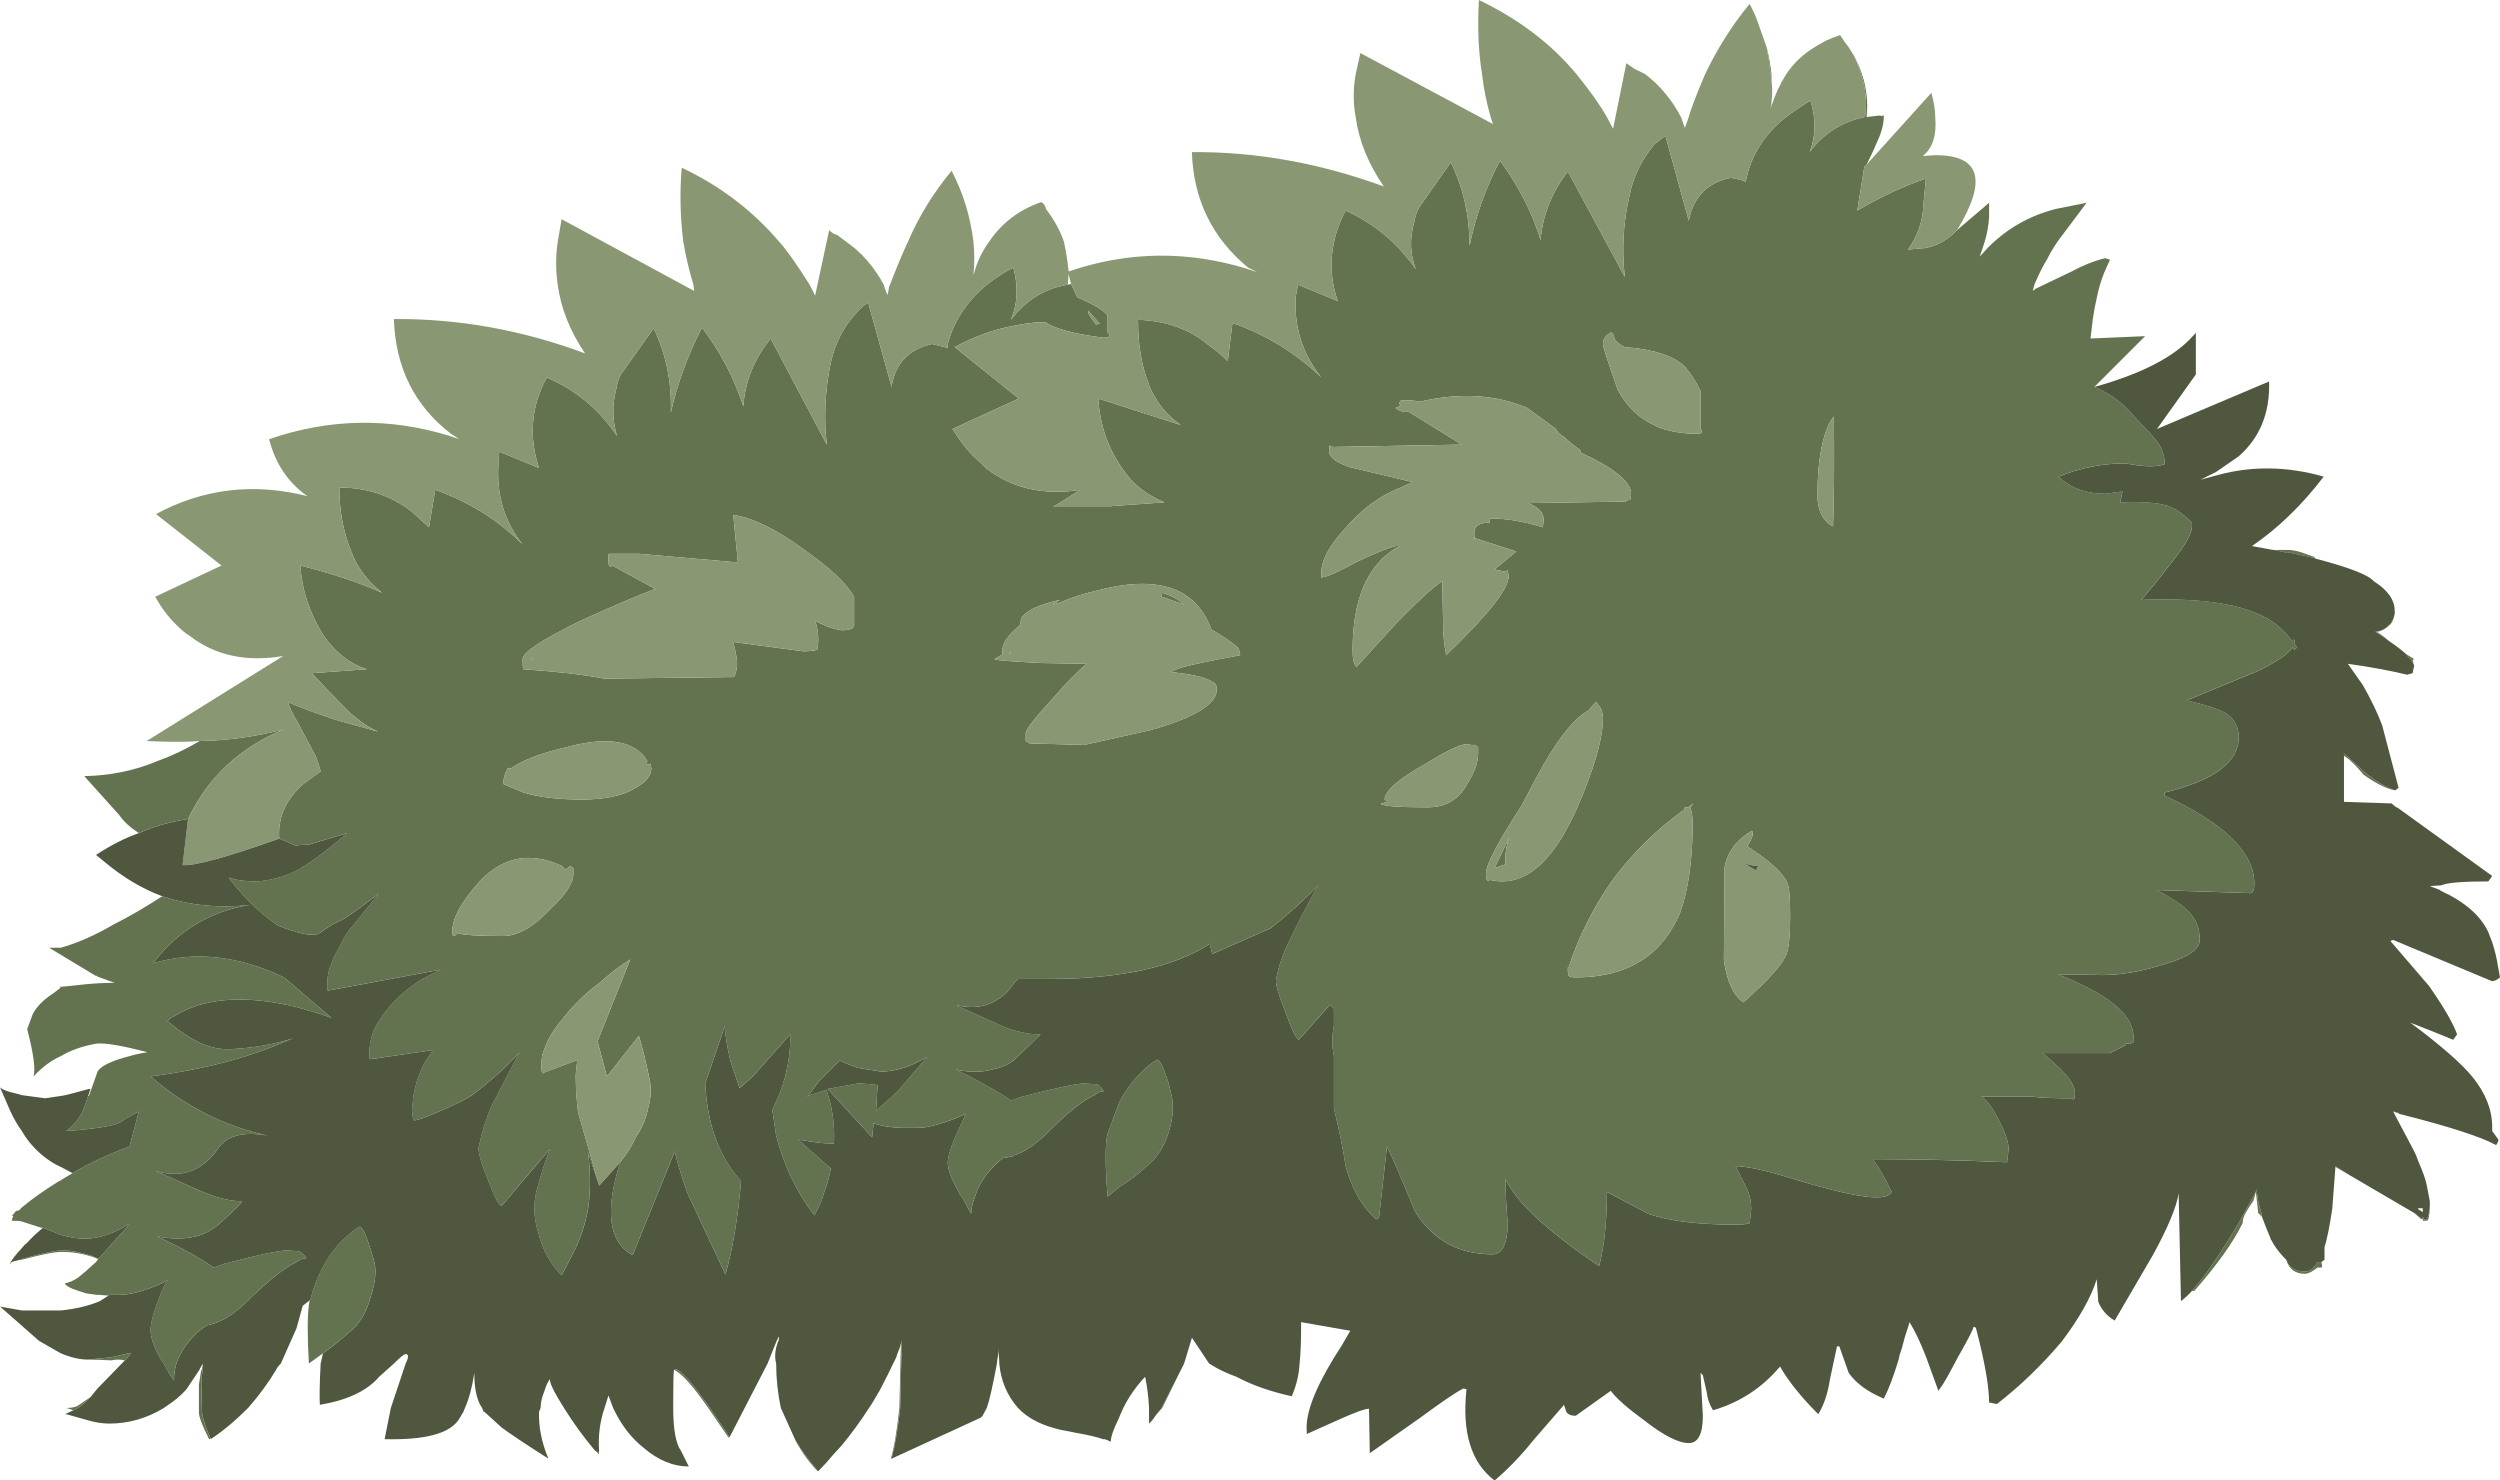
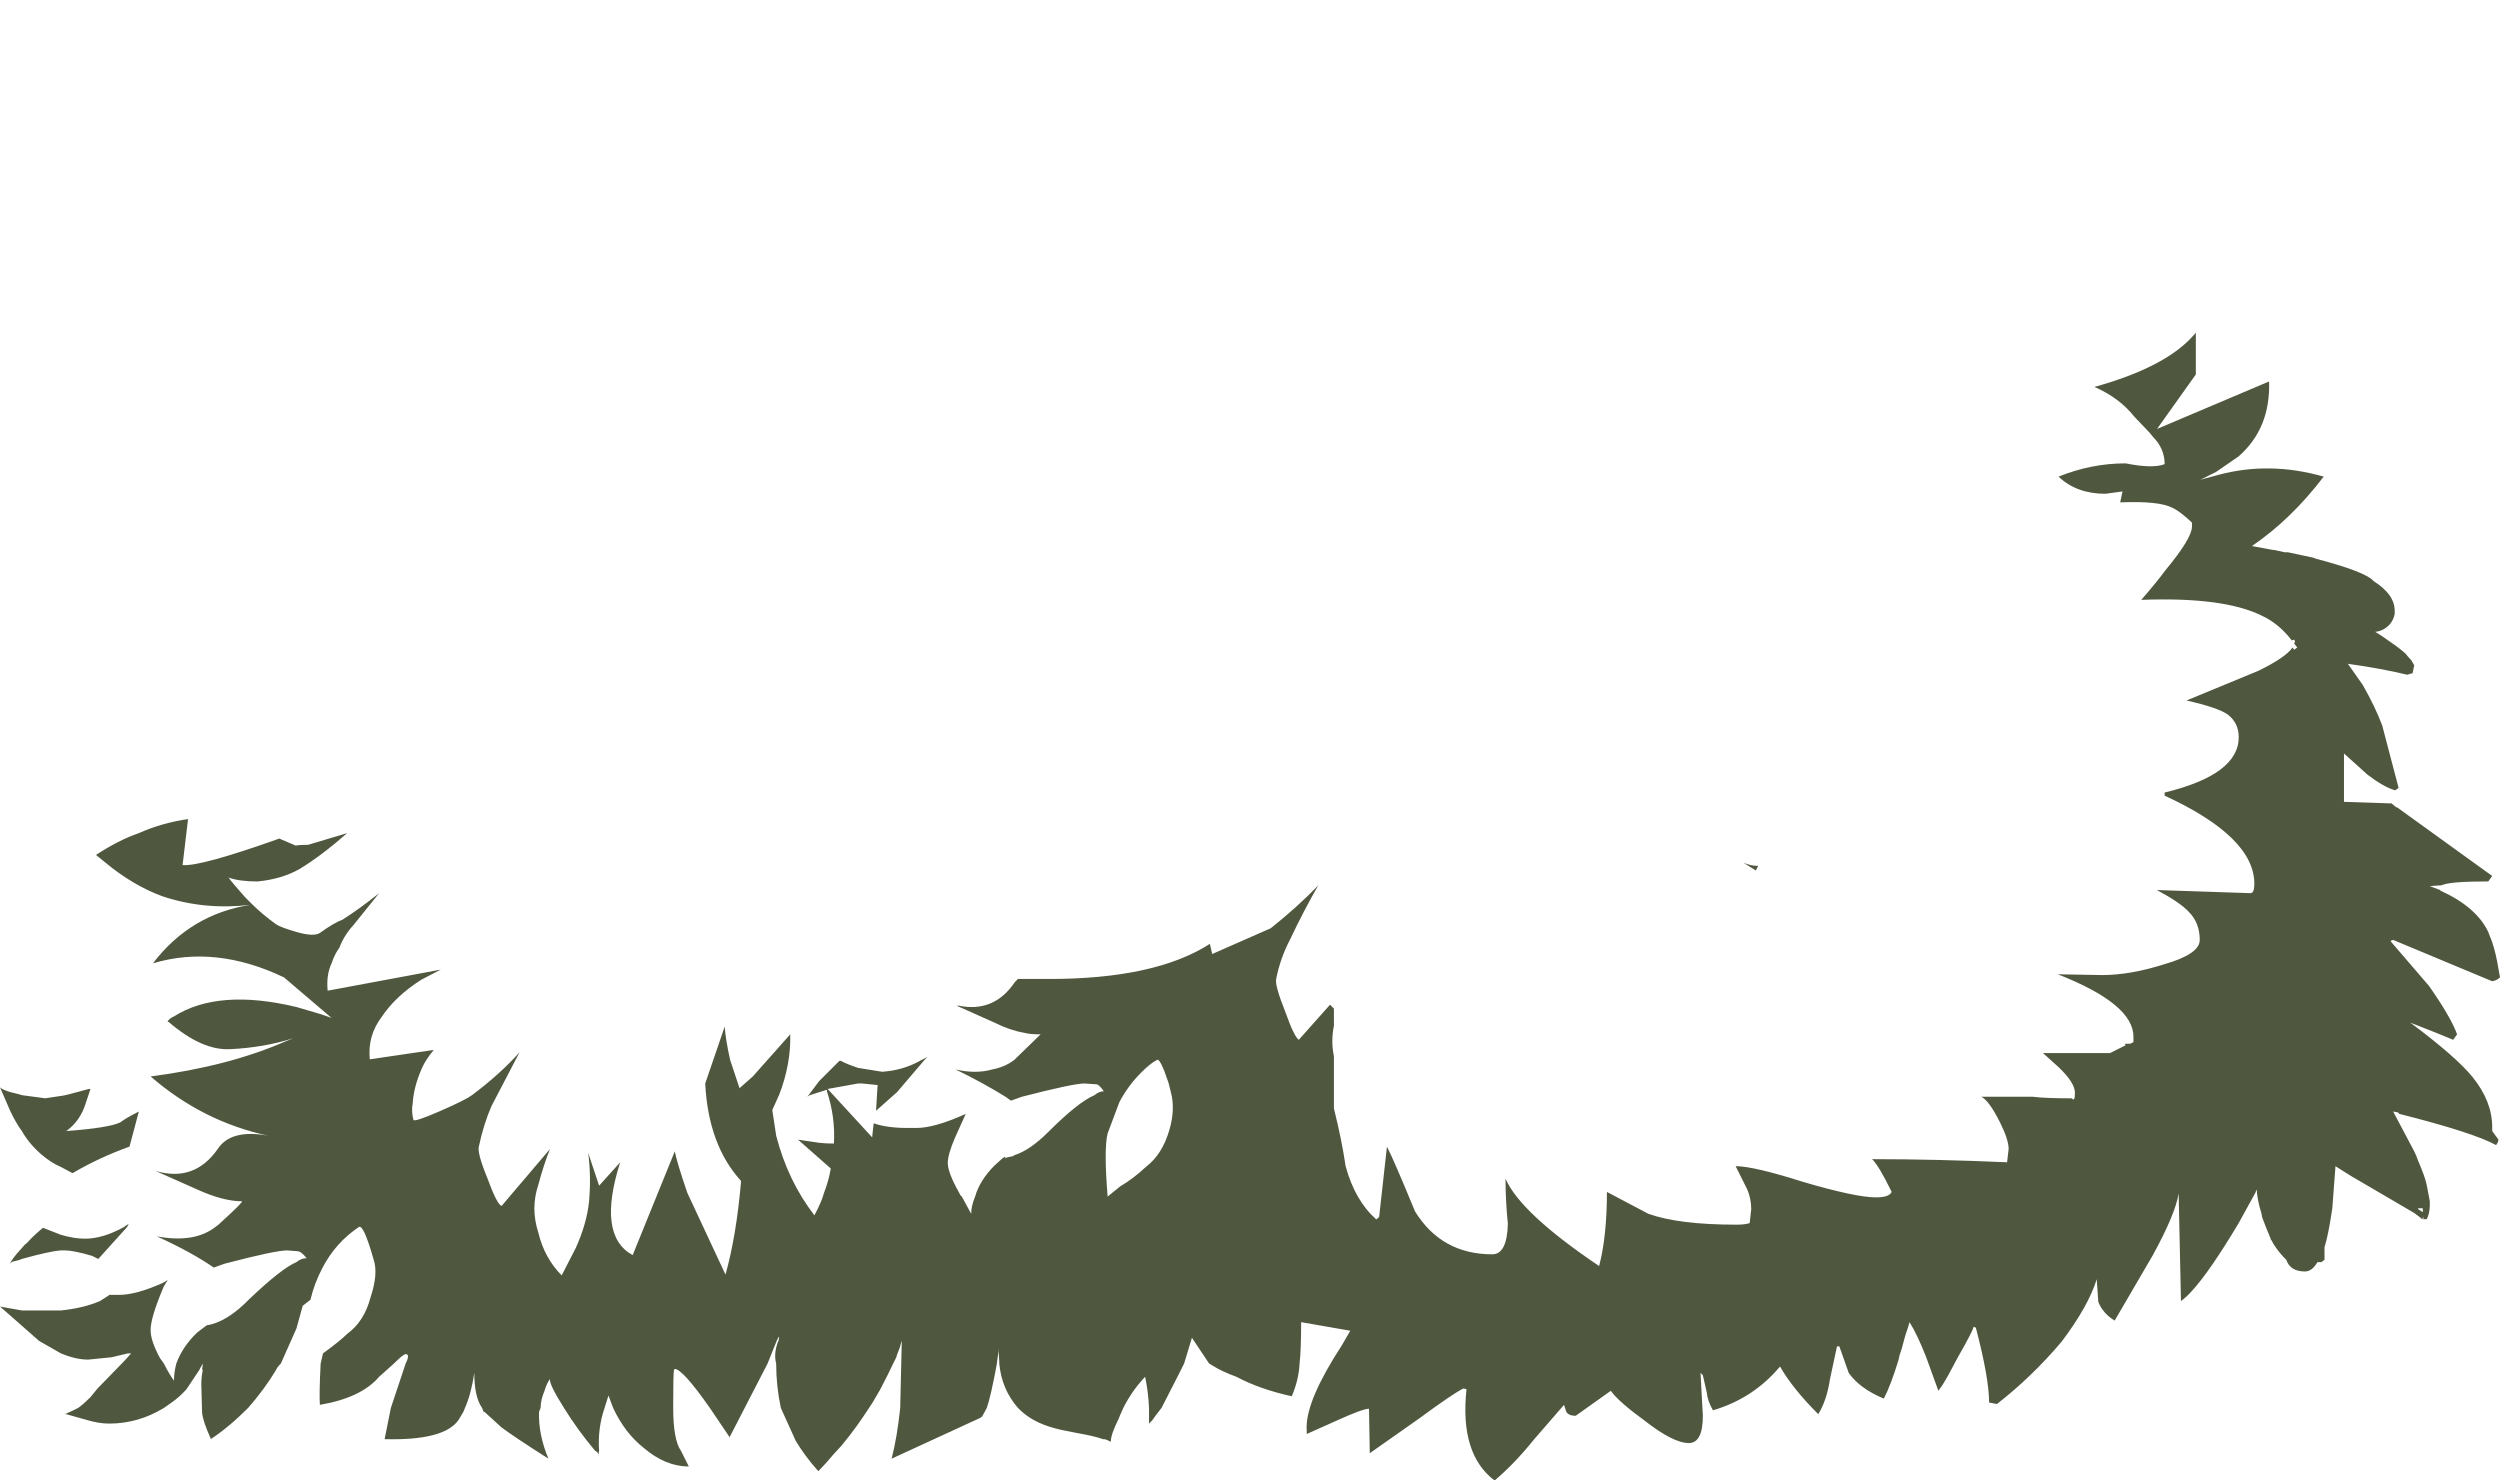
<svg xmlns="http://www.w3.org/2000/svg" enable-background="new 0 0 160.25 94.9" version="1.1" viewBox="0 0 160.25 94.9" xml:space="preserve">
-   <path d="m38.4 76l-0.7-2.1c0.133 1.033 0.15 2.083 0.05 3.149-0.1 0.934-0.383 1.917-0.85 2.95l-0.9 1.751c-0.733-0.733-1.233-1.65-1.5-2.75-0.333-1.033-0.333-2.05 0-3.05 0.233-0.867 0.483-1.634 0.75-2.3l-3.1 3.649c-0.2-0.066-0.5-0.649-0.9-1.75-0.467-1.133-0.65-1.833-0.55-2.1 0.2-0.934 0.466-1.783 0.8-2.55l1.8-3.45c-0.833 0.934-1.85 1.85-3.05 2.75-0.267 0.2-0.933 0.533-2 1s-1.65 0.666-1.75 0.6c-0.1-0.399-0.117-0.75-0.05-1.05 0.033-0.7 0.233-1.467 0.6-2.3 0.167-0.367 0.417-0.75 0.75-1.15l-4.1 0.601c-0.1-1 0.15-1.9 0.75-2.7 0.6-0.9 1.45-1.7 2.55-2.4l1.25-0.649-7.25 1.349c-0.067-0.667 0.017-1.25 0.25-1.75 0.133-0.4 0.3-0.733 0.5-1 0.2-0.533 0.5-1.017 0.9-1.45l1.65-2.05c-0.833 0.667-1.617 1.233-2.35 1.7-0.367 0.133-0.85 0.416-1.45 0.85-0.267 0.167-0.75 0.15-1.45-0.05s-1.15-0.366-1.35-0.5c-0.6-0.434-1.117-0.866-1.55-1.3l-0.45-0.45c-0.567-0.634-0.917-1.05-1.05-1.25 0.467 0.167 1.083 0.25 1.85 0.25 1.033-0.1 1.933-0.366 2.7-0.8 0.933-0.566 1.95-1.334 3.05-2.3l-2.5 0.75c-0.367 0-0.633 0.017-0.8 0.05l-1.05-0.45c-0.1-1.333 0.417-2.5 1.55-3.5l1.1-0.8c0-0.066-0.1-0.384-0.3-0.95l-1.25-2.35c-0.2-0.3-0.383-0.683-0.55-1.15 0.667 0.3 1.7 0.683 3.1 1.15l2.7 0.75c-0.467-0.2-0.883-0.45-1.25-0.75l-0.5-0.4c-1.167-1.167-2-2.033-2.5-2.6l3.5-0.25c-1.1-0.367-2.017-1.083-2.75-2.15-0.9-1.433-1.4-2.933-1.5-4.5 2 0.5 3.75 1.083 5.25 1.75-0.967-0.767-1.633-1.667-2-2.7-0.5-1.233-0.75-2.583-0.75-4.05 1.767 0 3.317 0.517 4.65 1.55l1.1 1 0.4-2.4c2.167 0.767 4.033 1.934 5.6 3.5-1.167-1.467-1.683-3.183-1.55-5.15l0.05-0.8 2.55 1.05c-0.667-2.033-0.5-3.967 0.5-5.8 1.867 0.8 3.367 2.05 4.5 3.75-0.3-1-0.316-2-0.05-3 0.067-0.4 0.167-0.717 0.3-0.95l2.1-2.95c0.8 1.667 1.167 3.467 1.1 5.4 0.433-1.9 1.1-3.717 2-5.45 1.167 1.533 2.05 3.217 2.65 5.05 0.1-1.566 0.684-3.017 1.75-4.35l3.6 6.8c-0.2-1.7-0.117-3.45 0.25-5.25 0.3-1.3 0.867-2.383 1.7-3.25 0.2-0.233 0.433-0.433 0.7-0.6l1.5 5.4c0.233-1.5 1.1-2.417 2.6-2.75l1 0.25v-0.25c0.4-1.466 1.217-2.716 2.45-3.75 0.533-0.433 1.117-0.816 1.75-1.15 0.333 1.2 0.283 2.317-0.15 3.35 0.967-1.267 2.184-2.017 3.65-2.25l0.2-0.05 0.4 0.85 0.95 0.45c0.567 0.3 0.9 0.55 1 0.75v1.05c0.233 0.233 0.15 0.35-0.25 0.35-1.867-0.233-3.117-0.566-3.75-1-0.633 0-1.333 0.083-2.1 0.25-1.233 0.233-2.467 0.684-3.7 1.35l4.1 3.3-4.25 1.95c0.467 0.733 0.917 1.317 1.35 1.75l0.85 0.8c1.667 1.267 3.667 1.717 6 1.35l-1.75 1.1h3.7l-0.05-0.05 3.5-0.25c-1.167-0.467-2.066-1.184-2.7-2.15-0.934-1.333-1.45-2.833-1.55-4.5l5.3 1.7c-0.6-0.4-1.117-0.933-1.55-1.6-0.3-0.5-0.467-0.833-0.5-1-0.467-1.167-0.7-2.5-0.7-4v-0.15c1.833 0.067 3.35 0.617 4.55 1.65 0.4 0.267 0.8 0.6 1.2 1l0.3-2.45c2.167 0.767 4.066 1.933 5.7 3.5-1.2-1.5-1.75-3.217-1.65-5.15l0.15-0.8 2.55 1.05c-0.667-1.933-0.5-3.867 0.5-5.8 1.8 0.8 3.3 2.05 4.5 3.75-0.366-0.967-0.4-1.967-0.1-3 0.066-0.4 0.183-0.733 0.35-1l2-2.85c0.8 1.667 1.2 3.45 1.2 5.35 0.399-1.933 1.05-3.75 1.95-5.45 1.233 1.7 2.1 3.4 2.6 5.1 0.134-1.6 0.717-3.066 1.75-4.4l3.65 6.75c-0.2-1.767-0.101-3.5 0.3-5.2 0.233-1.2 0.767-2.3 1.6-3.3l0.7-0.55 1.5 5.45c0.3-1.533 1.2-2.45 2.7-2.75 0.399 0.067 0.717 0.15 0.95 0.25 0.3-1.566 1.1-2.9 2.399-4 0.5-0.4 1.084-0.8 1.75-1.2 0.367 1.167 0.351 2.267-0.05 3.3 0.9-1.2 2.083-1.95 3.55-2.25 0.134-0.9 0.05-1.817-0.25-2.75-0.133-0.433-0.3-0.85-0.5-1.25 0.233 0.433 0.417 0.85 0.55 1.25 0.301 0.9 0.4 1.817 0.301 2.75l0.899-0.1v0.05l0.2-0.05v0.1c0 0.467-0.15 1.017-0.45 1.65-0.133 0.333-0.35 0.8-0.649 1.4l-0.15 0.15-0.45 2.8c1.533-0.9 3-1.583 4.4-2.05l-0.15 1.55c-0.033 1.133-0.366 2.133-1 3l1.101-0.1c0.767-0.133 1.449-0.517 2.05-1.15l2.05-1.75v0.9c-0.033 0.567-0.134 1.117-0.3 1.65l-0.3 0.9c0.066-0.067 0.25-0.267 0.55-0.6 1.2-1.2 2.633-2.017 4.3-2.45l2-0.4-1.5 2c-0.4 0.5-0.75 1.05-1.05 1.65-0.233 0.367-0.5 0.9-0.8 1.6l-0.101 0.4 0.2-0.15 2.3-1.1c0.733-0.4 1.45-0.683 2.15-0.85l0.3 0.1-0.25 0.55c-0.2 0.433-0.366 0.917-0.5 1.45l-0.1 0.45c-0.101 0.433-0.184 0.883-0.25 1.35l-0.15 1.25 3.5-0.15-3.25 3.25c1.066 0.467 1.917 1.1 2.55 1.9l1 1.05 0.2 0.25c0.5 0.5 0.75 1.083 0.75 1.75-0.5 0.2-1.333 0.183-2.5-0.05-1.467 0-2.9 0.283-4.3 0.85 0.767 0.733 1.767 1.1 3 1.1l1.1-0.15-0.149 0.7c1.666-0.067 2.783 0.05 3.35 0.35 0.3 0.133 0.7 0.434 1.2 0.9l0.05 0.05v0.25c0 0.5-0.566 1.433-1.7 2.8-0.366 0.5-0.883 1.133-1.55 1.9 3.5-0.133 6.066 0.2 7.7 1 0.733 0.333 1.383 0.867 1.95 1.6l0.15-0.05c0.066 0.067 0.066 0.15 0 0.25l0.2 0.25-0.2 0.15-0.1-0.15c-0.3 0.433-1.033 0.933-2.2 1.5l-4.6 1.9c1.333 0.3 2.216 0.6 2.649 0.9 0.467 0.367 0.7 0.85 0.7 1.45 0 1.6-1.583 2.783-4.75 3.55v0.2c3.833 1.767 5.75 3.65 5.75 5.65 0 0.399-0.083 0.6-0.25 0.6l-6-0.2c1 0.533 1.684 1 2.05 1.4 0.467 0.467 0.7 1.066 0.7 1.8 0 0.6-0.75 1.116-2.25 1.55-1.467 0.467-2.8 0.7-4 0.7l-2.85-0.05c3.233 1.267 4.85 2.6 4.85 4v0.35l-0.2 0.101h-0.3l-0.05 0.05 0.05 0.05-1 0.5h-4.3l1 0.9c0.7 0.666 1.05 1.216 1.05 1.649 0 0.4-0.066 0.517-0.2 0.351-1.166 0-2-0.034-2.5-0.101h-3.3c0.333 0.167 0.733 0.717 1.2 1.65 0.366 0.733 0.55 1.3 0.55 1.7l-0.1 0.85c-3.067-0.134-5.95-0.2-8.65-0.2 0.3 0.3 0.717 1 1.25 2.101-0.1 0.233-0.434 0.35-1 0.35-0.866 0-2.434-0.333-4.7-1-2.1-0.667-3.533-1-4.3-1l0.75 1.5c0.167 0.4 0.25 0.816 0.25 1.25l-0.1 0.9c-0.2 0.066-0.483 0.1-0.851 0.1-2.467 0-4.35-0.233-5.649-0.7l-2.65-1.401c0 1.899-0.167 3.483-0.5 4.75-3.366-2.267-5.366-4.134-6-5.601 0 0.934 0.05 1.9 0.15 2.9-0.034 1.3-0.367 1.95-1 1.95-2.167 0-3.817-0.917-4.95-2.75-0.934-2.267-1.533-3.65-1.8-4.15l-0.5 4.501-0.15 0.15h-0.05c-0.9-0.801-1.55-1.934-1.95-3.4-0.167-1.134-0.417-2.366-0.75-3.7v-3.35c-0.134-0.634-0.134-1.283 0-1.95v-1.1l-0.25-0.25-2 2.25c-0.2-0.134-0.483-0.717-0.85-1.75-0.467-1.167-0.667-1.884-0.601-2.15 0.167-0.866 0.467-1.717 0.9-2.55 0.566-1.2 1.166-2.351 1.8-3.45-0.9 0.934-1.917 1.85-3.05 2.75l-3.75 1.65-0.15-0.65c-2.333 1.5-5.767 2.25-10.3 2.25h-2l-0.2 0.2c-0.9 1.333-2.117 1.833-3.65 1.5l-0.05 0.05h0.05l2.35 1.05c0.667 0.334 1.3 0.55 1.9 0.65 0.233 0.066 0.583 0.1 1.05 0.1l-1.699 1.65c-0.4 0.3-0.867 0.5-1.4 0.6-0.7 0.2-1.483 0.2-2.35 0 1.167 0.566 2.233 1.15 3.2 1.75l0.35 0.25 0.7-0.25c2.2-0.566 3.533-0.85 4-0.85l0.75 0.05c0.133 0 0.3 0.15 0.5 0.45-0.2 0-0.4 0.083-0.6 0.25-0.7 0.3-1.683 1.083-2.95 2.35-0.8 0.8-1.534 1.3-2.2 1.5l-0.05 0.05-0.45 0.1-0.1 0.05 0.05-0.1h-0.05l-0.15 0.1-0.5 0.45c-0.633 0.633-1.05 1.3-1.25 2-0.167 0.399-0.25 0.767-0.25 1.1l-0.6-1.1-0.1-0.101-0.1-0.199c-0.467-0.834-0.7-1.45-0.7-1.851 0-0.366 0.15-0.899 0.45-1.6l0.7-1.55c-1.333 0.601-2.383 0.901-3.15 0.901h-0.6c-0.867 0-1.583-0.1-2.15-0.3l-0.1 0.9-2.85-3.1 1.95-0.35h0.25l1 0.1-0.1 1.65 1.35-1.2 1.75-2.05 0.2-0.2-0.4 0.2c-0.633 0.366-1.316 0.6-2.05 0.7l-0.45 0.05-1.55-0.25c-0.5-0.167-0.867-0.316-1.1-0.45h-0.1l-1.3 1.3-0.75 1 0.15-0.1 1.1-0.35v0.101c0.367 1.1 0.517 2.217 0.45 3.35-0.367 0-0.684-0.017-0.95-0.05l-1.35-0.2 2.1 1.851c-0.1 0.566-0.25 1.1-0.45 1.6-0.066 0.3-0.267 0.767-0.6 1.4-1.133-1.467-1.95-3.167-2.45-5.101l-0.25-1.651 0.45-1c0.5-1.301 0.733-2.584 0.7-3.851l-2.4 2.7-0.85 0.75-0.6-1.8c-0.2-0.9-0.316-1.617-0.35-2.15l-1.25 3.65c0.133 2.633 0.9 4.717 2.3 6.25-0.2 2.333-0.533 4.333-1 6l-2.45-5.25c-0.433-1.267-0.7-2.15-0.8-2.65l-2.7 6.65c-1.533-0.834-1.8-2.816-0.8-5.95 0.433-0.533 0.767-1.066 1-1.6 0.4-0.567 0.667-1.2 0.8-1.9 0.167-0.566 0.2-1.15 0.1-1.75-0.267-1.267-0.5-2.217-0.7-2.85l-2.05 2.601-0.6-2.25 2.1-5.25c-0.7 0.434-1.333 0.917-1.9 1.45-0.967 0.7-1.817 1.533-2.55 2.5-0.534 0.6-0.934 1.333-1.2 2.2-0.067 0.5-0.067 0.883 0 1.149l2.25-0.849-0.1 0.95c0 0.8 0.05 1.6 0.15 2.399l1.35 4.701zm-1.65-20.35l-0.2-0.15-0.3 0.25-0.25-0.25c-2.033-0.934-3.8-0.583-5.3 1.05-1.133 1.267-1.7 2.3-1.7 3.101v0.1c0 0.267 0.083 0.316 0.25 0.15v-0.101c0.4 0.134 1.4 0.2 3 0.2 0.933 0 1.933-0.566 3-1.7 1-0.934 1.5-1.684 1.5-2.25v-0.4zm-27.85-2.25c-0.566-0.367-0.983-0.75-1.25-1.15l-2.25-2.5c1.667-0.033 3.217-0.35 4.65-0.95 0.934-0.333 1.85-0.767 2.75-1.3 1.8-0.033 3.6-0.283 5.4-0.75-2.833 1.167-4.883 3.083-6.15 5.75-1.133 0.167-2.183 0.467-3.15 0.9zm-1.95 29.65l-0.6-0.05h-0.15c-0.267-0.033-0.5-0.066-0.7-0.1l-0.6-0.2c-0.333-0.101-0.583-0.233-0.75-0.4h0.05l-0.05-0.05c0.2 0 0.483-0.116 0.85-0.35 0.3-0.233 0.683-0.567 1.15-1l0.15-0.2 1.85-2.05 0.1-0.2c-0.167 0.1-0.267 0.166-0.3 0.2-0.9 0.5-1.733 0.75-2.5 0.75-0.467 0-0.983-0.084-1.55-0.25l-1.15-0.45h-0.1l-1.25-0.4c-0.066-0.033-0.283-0.05-0.65-0.05 0.033-0.134 0.067-0.233 0.1-0.3-0.033-0.033-0.067-0.05-0.1-0.05l0.15-0.1c0.033-0.1 0.1-0.166 0.2-0.2h0.1l0.2-0.2c0.633-0.534 1.434-1.101 2.4-1.7h0.05l0.05-0.05 0.75-0.45c1.133-0.667 2.35-1.233 3.65-1.7l0.6-2.25c-0.533 0.267-0.933 0.5-1.2 0.7-0.5 0.233-1.65 0.416-3.45 0.55 0.6-0.434 1.017-1.033 1.25-1.8l0.15-0.45h0.05l0.55-1.55c0.2-0.367 0.883-0.7 2.05-1 0.333-0.101 0.717-0.184 1.15-0.25-1.633-0.434-2.733-0.617-3.3-0.55-0.9 0.166-1.65 0.433-2.25 0.8-0.233 0.1-0.45 0.217-0.65 0.35-0.4 0.267-0.767 0.584-1.1 0.95 0.133-0.467 0-1.467-0.4-3v-0.05l0.35-0.95c0.267-0.5 0.717-0.95 1.35-1.35l0.45-0.35-0.1-0.05h0.15c0.066 0 0.55-0.05 1.45-0.15 0.667-0.067 1.317-0.1 1.95-0.1-0.367-0.134-0.733-0.267-1.1-0.4l-0.05-0.05c-0.067 0-0.117-0.017-0.15-0.05l-2.9-1.75h0.75c1.067-0.3 2.2-0.8 3.4-1.5 0.934-0.467 1.967-1.066 3.1-1.8 1.8 0.6 3.684 0.783 5.65 0.55-2.566 0.4-4.65 1.65-6.25 3.75 2.667-0.8 5.467-0.5 8.4 0.9l3.05 2.6c-0.433-0.167-1.183-0.4-2.25-0.7-3.333-0.8-5.95-0.6-7.85 0.601-0.167 0.066-0.3 0.166-0.4 0.3v0.05h0.05c1.434 1.233 2.75 1.816 3.95 1.75 1.433-0.066 2.783-0.3 4.05-0.7l-0.5 0.2c-2.433 1.066-5.316 1.816-8.65 2.25 2.233 1.934 4.75 3.2 7.55 3.8-1.6-0.3-2.684-0.017-3.25 0.851-1 1.433-2.333 1.899-4 1.399l2.7 1.2c1.1 0.5 2.05 0.75 2.85 0.75 0.1 0-0.4 0.5-1.5 1.5l-0.2 0.15c-0.9 0.699-2.15 0.899-3.75 0.6 1.467 0.667 2.684 1.333 3.65 2l0.7-0.251c2.167-0.566 3.5-0.85 4-0.85l0.65 0.05c0.167 0 0.367 0.149 0.6 0.45-0.233 0-0.45 0.083-0.65 0.25-0.633 0.267-1.633 1.05-3 2.35-0.967 1-1.883 1.566-2.75 1.7l-0.6 0.45c-0.633 0.6-1.083 1.267-1.35 2-0.1 0.366-0.15 0.733-0.15 1.1-0.2-0.267-0.417-0.634-0.65-1.1l-0.25-0.351c-0.4-0.733-0.6-1.333-0.6-1.8 0-0.533 0.283-1.467 0.85-2.8l0.25-0.4-0.35 0.2c-1.133 0.501-2.05 0.751-2.75 0.751h-0.65l-0.05 0.05zm6 4.75h0.05c-0.067 0.3-0.1 0.617-0.1 0.95l0.05 1.8c0.033 0.367 0.216 0.917 0.55 1.65-0.033 0.033-0.067 0.05-0.1 0.05-0.433-0.866-0.65-1.434-0.65-1.7v-1.8l0.15-0.95h0.05zm-8.25 2.6c-0.267-0.101-0.417-0.15-0.45-0.15 0.333 0 0.583-0.05 0.75-0.15 0.333-0.233 0.6-0.416 0.8-0.55-0.333 0.334-0.6 0.566-0.8 0.7l-0.3 0.15zm3.3-3.2c-0.3-0.066-0.583-0.066-0.85 0-0.667-0.033-1.167-0.05-1.5-0.05l1.5-0.15 1.05-0.25h0.2l-0.4 0.45zm12.7-0.45l-0.9 0.65c-0.1-1.733-0.1-2.983 0-3.75l0.05-0.301 0.05-0.05c0.167-0.7 0.417-1.366 0.75-2 0.567-1.099 1.35-1.983 2.35-2.649 0.2-0.134 0.517 0.566 0.95 2.1 0.2 0.6 0.133 1.4-0.2 2.4-0.267 1.033-0.767 1.816-1.5 2.35-0.3 0.3-0.817 0.717-1.55 1.25zm53.4 3.95l0.35-0.45 1.1-2.15-1.05 2.15c-0.033 0.033-0.167 0.184-0.4 0.45zm-10.05-3.4l-0.05-0.65v-0.25l0.05 0.9zm4.2 4.4c-0.096-0.017-0.196-0.033-0.3-0.05-0.133-0.034-0.25-0.067-0.35-0.101 0.133 0.033 0.267 0.066 0.4 0.101 0.083 0.017 0.167 0.034 0.25 0.05zm-11.1 1.8h-0.05c0.2-0.634 0.383-1.717 0.55-3.25l0.1-4.15 0.05-0.149-0.1 4.3c-0.133 1.266-0.317 2.349-0.55 3.249zm-4.7 0.8h-0.05c-0.566-0.6-1.033-1.25-1.4-1.95 0.4 0.667 0.883 1.317 1.45 1.95zm-5.7-2.2l-0.05 0.05-1.3-1.9c-1-1.434-1.733-2.25-2.2-2.45l0.05-0.05c0.333 0 1.083 0.833 2.25 2.5l1.25 1.85zm93.75-9.35c0.767-0.833 1.767-2.283 3-4.35l1.1-2v-0.05l0.051-0.1c0.033 0.467 0.133 0.967 0.3 1.5l0.05 0.25-0.25-0.25c-0.063-0.571-0.113-1.021-0.15-1.35l-0.149 0.55c-0.2 0.3-0.351 0.533-0.45 0.7-0.167 0.267-0.25 0.517-0.25 0.75-0.6 1.233-1.634 2.683-3.1 4.35h-0.15zm6.05-2c0.167 0.5 0.566 0.75 1.2 0.75 0.3 0 0.566-0.2 0.8-0.6h0.25c0.066 0.233 0.066 0.35 0 0.35h-0.25c-0.333 0.267-0.6 0.4-0.8 0.4-0.63 0-1.03-0.3-1.2-0.9zm4.1-5.4l-0.95-0.55v-0.05l0.95 0.6zm4.65 2.8v-0.15c0.07 0.066 0.07 0.116 0 0.15h0.25c0.117-0.204 0.184-0.488 0.2-0.851-0.01 0.634-0.076 0.95-0.2 0.95h-0.25v-0.099zm-0.05 0h-0.05l-0.45-0.4 0.4 0.3 0.1 0.1zm-1.45-6.75l-0.1-0.051-0.3-0.1 0.3 0.05 0.1 0.101zm-3.55-22.95v-0.15l1.5 1.351c0.7 0.533 1.283 0.866 1.75 1h-0.05c-0.566-0.134-1.217-0.467-1.95-1-0.366-0.434-0.634-0.717-0.8-0.851-0.13-0.133-0.28-0.25-0.45-0.35zm4.45-5.9l-0.15-0.25-0.05-0.05c-0.1-0.1-0.2-0.217-0.3-0.35 0.2 0.133 0.383 0.25 0.55 0.35l-0.1 0.05c0.03 0.067 0.05 0.15 0.05 0.25zm-1.2-3.2c-0.042 0.277-0.125 0.494-0.25 0.65-0.3 0.3-0.6 0.467-0.9 0.5 0.233 0.133 0.5 0.333 0.801 0.6-0.267-0.2-0.567-0.4-0.9-0.6 0.366-0.033 0.684-0.2 0.95-0.5 0.16-0.186 0.26-0.403 0.3-0.65zm-7.75-4.1h0.9c0.233 0 0.517 0.05 0.85 0.15 0.2 0.067 0.483 0.167 0.85 0.3l0.051 0.1-0.101-0.05-1.649-0.35h-0.2l-0.7-0.15zm-33.75 19c0.333-0.533 0.434-0.866 0.3-1-0.967 0.566-1.55 1.333-1.75 2.3l-0.05 6c0.2 1.367 0.616 2.267 1.25 2.7 1.533-1.366 2.434-2.35 2.7-2.95 0.2-0.333 0.3-1.217 0.3-2.649 0-1.167-0.066-1.867-0.2-2.101-0.3-0.633-1.15-1.4-2.55-2.3zm-9.25-8.3l-0.05-0.2h0.05l-0.05-0.05c0-0.1-0.05-0.233-0.15-0.4l-0.25-0.3-0.5 0.55c-1 0.567-2.133 2.05-3.399 4.45l-0.9 1.7c-1.501 2.3-2.251 3.734-2.251 4.3 0 0.4 0.083 0.533 0.25 0.4 2.1 0.5 3.934-0.967 5.5-4.4 1.167-2.634 1.75-4.633 1.75-6v-0.05zm14-17.2c-0.167 0.833-0.25 1.833-0.25 3 0 0.967 0.333 1.633 1 2 0.066-1.933 0.083-4.283 0.05-7.05-0.33 0.367-0.6 1.05-0.8 2.05zm-22 19.55v-0.4l-0.2-0.15h-0.3c-0.3-0.2-1.25 0.2-2.85 1.2-1.733 0.967-2.617 1.733-2.65 2.3l0.25 0.15-0.5 0.1c0.066 0.167 1.066 0.25 3 0.25 1.167 0 2.017-0.5 2.55-1.5 0.467-0.733 0.7-1.384 0.7-1.95zm5-20.8l-1.85-1.35c-2.034-0.867-4.334-1-6.9-0.4-0.267-0.067-0.616-0.1-1.05-0.1-0.167 0-0.25 0.083-0.25 0.25l0.1 0.1-0.35 0.15c0.033 0.067 0.2 0.15 0.5 0.25h0.35l3.4 2.1-8.25 0.15c-0.101 0-0.167-0.033-0.2-0.1-0.033 0-0.05 0.133-0.05 0.4 0 0.367 0.45 0.7 1.35 1l4 0.95-0.75 0.35c-1.333 0.5-2.55 1.4-3.649 2.7-0.967 1.066-1.45 1.983-1.45 2.75 0 0.333 0.017 0.433 0.05 0.3 0.267 0 1.017-0.333 2.25-1 1.134-0.533 1.95-0.867 2.45-1h0.25l-0.25 0.15c-1.834 1.133-2.75 3.317-2.75 6.55 0 0.533 0.083 0.883 0.25 1.05l2.6-2.85c1.367-1.4 2.334-2.283 2.9-2.65l0.05 2.65c0 0.733 0.066 1.434 0.2 2.1 2.666-2.567 4-4.25 4-5.05l-0.05-0.4-0.15 0.1-0.7-0.15 1.4-1.15-2.65-0.85c-0.033 0.133-0.05 0.017-0.05-0.35 0-0.433 0.333-0.65 1-0.65v-0.25c0.667-0.033 1.5 0.067 2.5 0.3l0.9 0.25 0.05-0.5c0-0.433-0.334-0.783-1-1.05l6.25-0.1c0.066-0.066 0.149-0.1 0.25-0.1 0.066 0 0.1-0.133 0.1-0.4 0-0.767-1.083-1.65-3.25-2.65v-0.15c-0.399-0.267-0.75-0.55-1.05-0.85-0.233-0.133-0.4-0.283-0.5-0.45v-0.05zm3.75-5.75c-0.033-0.2-0.1-0.35-0.2-0.45-0.366 0.167-0.55 0.417-0.55 0.75 0 0.167 0.316 1.15 0.95 2.95 0.6 1.1 1.416 1.867 2.45 2.3l0.05 0.05c0.767 0.3 1.616 0.45 2.55 0.45 0.366 0 0.45-0.1 0.25-0.3v-2.45c-0.267-0.566-0.6-1.083-1-1.55-0.733-0.7-2.017-1.117-3.85-1.25-0.23-0.1-0.45-0.267-0.65-0.5zm10.05-14.95c0 0.034-0.017 0.083-0.05 0.15 0.023-0.208 0.048-0.408 0.075-0.6-0.02 0.15-0.03 0.301-0.03 0.45zm-0.3-3.75c0.134 0.534 0.233 1.1 0.3 1.7 0 0.216 9e-3 0.441 0.025 0.675-0.023-0.233-0.048-0.458-0.075-0.675-0.07-0.567-0.15-1.133-0.25-1.7zm-16.5 50.6c-0.167 0.466-0.25 0.916-0.25 1.35v0.4l-0.7 0.25 0.95-2zm11.6-1.9l0.2-0.25-0.35 0.25h-0.2l-0.05 0.15c-1.8 1.3-3.351 2.833-4.65 4.6-1.2 1.733-2.116 3.566-2.75 5.5h-0.05v0.3l0.05 0.2v0.05c0.066 0.066 0.217 0.101 0.45 0.101 3.3 0 5.533-1.384 6.7-4.15 0.533-1.5 0.8-3.417 0.8-5.75 0-0.367-0.05-0.701-0.15-1.001zm-40.85-13l0.45-0.3c-1.367 0.3-2.2 0.7-2.5 1.2l-0.05 0.4c-0.767 0.633-1.15 1.184-1.15 1.65v0.25l-0.5 0.3c0 0.067 1 0.15 3 0.25l2.9 0.05c-0.6 0.5-1.316 1.233-2.15 2.2-1.167 1.267-1.75 2.017-1.75 2.25v0.5l0.25 0.15 3.5 0.1 4.25-0.95c2.833-0.8 4.25-1.667 4.25-2.6 0-0.267-0.1-0.434-0.3-0.5-0.4-0.267-1.217-0.467-2.45-0.6l-0.25-0.05 0.25-0.05c0.1-0.167 1.517-0.5 4.25-1l-0.1-0.45c-0.367-0.333-0.95-0.733-1.75-1.2-1-2.733-3.5-3.55-7.5-2.45-0.733 0.167-1.45 0.4-2.15 0.7l-0.1 0.05-0.4 0.1zm-25.8 10.2l-0.15 0.05-0.15-0.05 0.1-0.15-0.2-0.3c-0.867-1.067-2.533-1.267-5-0.6-1.6 0.367-2.783 0.817-3.55 1.35h-0.2c-0.2 0.366-0.3 0.7-0.3 1l1.3 0.55c0.967 0.3 2.217 0.45 3.75 0.45 1.5 0 2.65-0.25 3.45-0.75 0.667-0.366 1-0.783 1-1.25l-0.05-0.3zm5.3-15.95l0.3 3.05-6.3-0.55h-1.95c0 0.033-0.017 0.033-0.05 0v0.4c0 0.4 0.083 0.517 0.25 0.35l2.75 1.5c-1.067 0.4-2.633 1.067-4.7 2-2.533 1.233-3.8 2.067-3.8 2.5s0.017 0.65 0.05 0.65c2.034 0.133 3.767 0.333 5.2 0.6l8.3-0.1c0.133-0.267 0.2-0.566 0.2-0.9 0-0.233-0.083-0.683-0.25-1.35l4.5 0.6c0.333 0 0.633-0.033 0.9-0.1 0.1-0.7 0.05-1.316-0.15-1.85l0.75 0.35c0.5 0.167 0.833 0.25 1 0.25 0.4 0 0.65-0.083 0.75-0.25v-1.9c-0.5-0.867-1.583-1.883-3.25-3.05-1.733-1.267-3.233-2-4.5-2.2zm22.75-13.1v0.1c0 0.1 0.167 0.367 0.5 0.8l0.25-0.05-0.75-0.85zm-5 22h-0.05l0.05-0.15v0.15zm11.15-3.15l-1.45-0.5 0.05-0.25c0.567 0.167 1.033 0.417 1.4 0.75zm-41.75 3.4l-0.05 0.2-0.1-0.05 0.15-0.15zm-32.95 38.625l0.2-0.075c1.2-0.334 2.033-0.517 2.5-0.55h0.25c0.367 0 0.95 0.116 1.75 0.35l0.4 0.2-0.4-0.15c-0.667-0.2-1.25-0.3-1.75-0.3h-0.25c-0.433 0-1.267 0.167-2.5 0.5-0.08 0-0.147 9e-3 -0.2 0.025zm-0.55 0.225l0.1-0.1-0.1 0.149v-0.049zm70.35-8.35l0.75-2c0.367-0.7 0.833-1.334 1.4-1.9 0.4-0.4 0.733-0.667 1-0.8 0.133-0.134 0.383 0.35 0.75 1.45l0.15 0.6c0.2 0.733 0.167 1.55-0.1 2.45-0.3 1.033-0.8 1.816-1.5 2.35-0.534 0.5-1.083 0.917-1.65 1.25l-0.8 0.65c-0.167-2.033-0.167-3.384 0-4.05z" clip-rule="evenodd" fill="#63724F" fill-rule="evenodd" />
-   <path d="m125.45 14.75c-0.601 0.633-1.283 1.017-2.05 1.15l-1.1 0.1c0.634-0.867 0.967-1.867 1-3l0.15-1.55c-1.4 0.466-2.867 1.15-4.4 2.05l0.45-2.8 0.15-0.15 4.149-4.6c0.167 0.6 0.25 1.117 0.25 1.55 0.101 1.167-0.166 2-0.8 2.5l0.75-0.05c2.93-0.033 3.42 1.567 1.45 4.8zm-88.7 40.9v0.399c0 0.566-0.5 1.316-1.5 2.25-1.067 1.134-2.067 1.7-3 1.7-1.6 0-2.6-0.066-3-0.2v0.101c-0.167 0.166-0.25 0.117-0.25-0.15v-0.1c0-0.801 0.567-1.834 1.7-3.101 1.5-1.633 3.267-1.983 5.3-1.05l0.25 0.25 0.3-0.25 0.2 0.151zm1.65 20.35l-1.35-4.7c-0.1-0.8-0.15-1.6-0.15-2.399l0.1-0.95-2.25 0.85c-0.067-0.267-0.067-0.649 0-1.149 0.267-0.867 0.667-1.601 1.2-2.2 0.733-0.967 1.583-1.8 2.55-2.5 0.567-0.533 1.2-1.017 1.9-1.45l-2.1 5.25 0.6 2.248 2.05-2.6c0.2 0.633 0.433 1.583 0.7 2.85 0.1 0.6 0.067 1.184-0.1 1.75-0.133 0.7-0.4 1.333-0.8 1.9-0.233 0.533-0.567 1.066-1 1.6l-1.35 1.5zm75.15-69.2c0.233-0.733 0.55-1.417 0.95-2.05 0.467-0.7 1.083-1.283 1.85-1.75l0.7-0.4c0.3-0.133 0.601-0.25 0.9-0.35l0.3 0.45c0.167 0.2 0.316 0.417 0.45 0.65l0.1 0.15c0.2 0.4 0.367 0.817 0.5 1.25 0.3 0.933 0.384 1.85 0.25 2.75-1.467 0.3-2.649 1.05-3.55 2.25 0.4-1.033 0.417-2.133 0.05-3.3-0.666 0.4-1.25 0.8-1.75 1.2-1.3 1.1-2.1 2.434-2.399 4-0.233-0.1-0.551-0.183-0.95-0.25-1.5 0.3-2.4 1.217-2.7 2.75l-1.5-5.45-0.7 0.55c-0.833 1-1.366 2.1-1.6 3.3-0.4 1.7-0.5 3.434-0.3 5.2l-3.65-6.75c-1.033 1.333-1.616 2.8-1.75 4.4-0.5-1.7-1.366-3.4-2.6-5.1-0.9 1.7-1.551 3.517-1.95 5.45 0-1.9-0.4-3.683-1.2-5.35l-2 2.85c-0.167 0.267-0.283 0.6-0.35 1-0.301 1.033-0.267 2.033 0.1 3-1.2-1.7-2.7-2.95-4.5-3.75-1 1.933-1.167 3.867-0.5 5.8l-2.55-1.05-0.15 0.8c-0.1 1.934 0.45 3.65 1.65 5.15-1.634-1.567-3.533-2.733-5.7-3.5l-0.3 2.45c-0.4-0.4-0.8-0.733-1.2-1-1.2-1.033-2.717-1.583-4.55-1.65v0.15c0 1.5 0.233 2.833 0.7 4 0.033 0.167 0.2 0.5 0.5 1 0.434 0.667 0.95 1.2 1.55 1.6l-5.3-1.7c0.1 1.667 0.617 3.167 1.55 4.5 0.633 0.967 1.533 1.684 2.7 2.15l-3.5 0.25 0.05 0.05h-3.7l1.75-1.1c-2.333 0.367-4.333-0.083-6-1.35l-0.85-0.8c-0.433-0.433-0.883-1.017-1.35-1.75l4.25-1.95-4.1-3.3c1.233-0.667 2.466-1.117 3.7-1.35 0.767-0.167 1.467-0.25 2.1-0.25 0.633 0.434 1.883 0.767 3.75 1 0.4 0 0.483-0.117 0.25-0.35v-1.05c-0.1-0.2-0.433-0.45-1-0.75l-0.95-0.45-0.4-0.85c-0.1-0.4-0.15-0.617-0.15-0.65l-0.05 0.7c-1.467 0.233-2.684 0.983-3.65 2.25 0.434-1.033 0.483-2.15 0.15-3.35-0.633 0.333-1.217 0.717-1.75 1.15-1.233 1.034-2.05 2.284-2.45 3.75v0.25l-1-0.25c-1.5 0.333-2.367 1.25-2.6 2.75l-1.5-5.4c-0.267 0.167-0.5 0.367-0.7 0.6-0.833 0.867-1.4 1.95-1.7 3.25-0.367 1.8-0.45 3.55-0.25 5.25l-3.6-6.8c-1.066 1.333-1.65 2.783-1.75 4.35-0.6-1.833-1.483-3.517-2.65-5.05-0.9 1.733-1.567 3.55-2 5.45 0.067-1.934-0.3-3.733-1.1-5.4l-2.1 2.95c-0.133 0.233-0.233 0.55-0.3 0.95-0.267 1-0.25 2 0.05 3-1.133-1.7-2.633-2.95-4.5-3.75-1 1.833-1.167 3.767-0.5 5.8l-2.55-1.05-0.05 0.8c-0.133 1.967 0.383 3.683 1.55 5.15-1.567-1.566-3.433-2.733-5.6-3.5l-0.4 2.4-1.1-1c-1.333-1.033-2.883-1.55-4.65-1.55 0 1.467 0.25 2.817 0.75 4.05 0.367 1.034 1.033 1.934 2 2.7-1.5-0.667-3.25-1.25-5.25-1.75 0.1 1.567 0.6 3.067 1.5 4.5 0.733 1.067 1.65 1.783 2.75 2.15l-3.5 0.25c0.5 0.567 1.333 1.434 2.5 2.6l0.5 0.4c0.367 0.3 0.783 0.55 1.25 0.75l-2.7-0.75c-1.4-0.467-2.433-0.85-3.1-1.15 0.167 0.467 0.35 0.85 0.55 1.15l1.25 2.35c0.2 0.566 0.3 0.884 0.3 0.95l-1.1 0.8c-1.133 1-1.65 2.167-1.55 3.5-3.367 1.2-5.433 1.767-6.2 1.7l0.35-2.95c1.267-2.667 3.317-4.583 6.15-5.75-1.8 0.467-3.6 0.717-5.4 0.75-0.767 0.067-1.9 0.067-3.4 0l8.75-5.45c-2.367 0.4-4.367-0.033-6-1.3-0.233-0.133-0.533-0.383-0.9-0.75-0.5-0.5-0.933-1.083-1.3-1.75l4.25-2-4.2-3.3c3.033-1.633 6.267-2.017 9.7-1.15-1.233-0.867-2.05-2.083-2.45-3.65 3.867-1.333 7.733-1.4 11.6-0.2l0.6 0.2-0.55-0.35c-2.333-1.8-3.55-4.25-3.65-7.35 4.133-0.034 8.217 0.7 12.25 2.2-0.967-1.433-1.55-2.9-1.75-4.4-0.133-0.933-0.133-1.85 0-2.75l0.25-1.45 8.5 4.6-0.05-0.4c-0.267-0.867-0.483-1.783-0.65-2.75-0.2-1.633-0.233-3.217-0.1-4.75 2.466 1.167 4.55 2.75 6.25 4.75 0.433 0.467 1.083 1.383 1.95 2.75l0.35 0.7 0.9-4.2c0.167 0.167 0.333 0.267 0.5 0.3l0.6 0.45c0.967 0.667 1.767 1.583 2.4 2.75 0.067 0.267 0.15 0.483 0.25 0.65l0.1-0.55 0.05-0.1c0.434-1.133 0.817-2.05 1.15-2.75 0.7-1.633 1.633-3.15 2.8-4.55 0.733 1.4 1.2 2.917 1.4 4.55 0.067 0.7 0.067 1.417 0 2.15 0.2-0.8 0.533-1.517 1-2.15 0.8-1.2 1.917-2.05 3.35-2.55 0.167 0.1 0.267 0.25 0.3 0.45 0.534 0.7 0.917 1.4 1.15 2.1 0.133 0.6 0.233 1.233 0.3 1.9 3.8-1.3 7.633-1.35 11.5-0.15l0.6 0.2-0.6-0.3c-2.3-1.9-3.5-4.367-3.6-7.4 4.1-0.033 8.2 0.7 12.3 2.2-1-1.467-1.6-2.95-1.8-4.45-0.167-0.867-0.167-1.783 0-2.75l0.3-1.35 8.5 4.55-0.15-0.45c-0.267-0.933-0.45-1.85-0.55-2.75-0.233-1.433-0.3-3.017-0.2-4.75 2.566 1.233 4.65 2.817 6.25 4.75 0.867 1.067 1.517 1.983 1.95 2.75l0.4 0.75 0.85-4.2 0.5 0.35 0.7 0.35c0.934 0.7 1.7 1.617 2.3 2.75l0.25 0.7 0.25-0.7c0.134-0.5 0.483-1.417 1.05-2.75 0.8-1.667 1.75-3.167 2.851-4.5 0.199 0.367 0.366 0.733 0.5 1.1l0.6 1.7c0.1 0.567 0.184 1.133 0.25 1.7 0.027 0.217 0.052 0.442 0.075 0.675l0.02 0.175v0.5c-9e-3 0.063-0.017 0.129-0.024 0.2v0.05c-0.027 0.192-0.052 0.392-0.075 0.6 0.03-0.067 0.05-0.117 0.05-0.15zm-10.05 14.95c0.2 0.233 0.417 0.4 0.65 0.5 1.833 0.133 3.116 0.55 3.85 1.25 0.4 0.467 0.733 0.983 1 1.55v2.45c0.2 0.2 0.116 0.3-0.25 0.3-0.934 0-1.783-0.15-2.55-0.45l-0.05-0.05c-1.034-0.433-1.851-1.2-2.45-2.3-0.634-1.8-0.95-2.783-0.95-2.95 0-0.333 0.184-0.583 0.55-0.75 0.1 0.1 0.17 0.25 0.2 0.45zm-3.75 5.75v0.05c0.1 0.167 0.267 0.317 0.5 0.45 0.3 0.3 0.65 0.583 1.05 0.85v0.15c2.167 1 3.25 1.883 3.25 2.65 0 0.267-0.033 0.4-0.1 0.4-0.101 0-0.184 0.034-0.25 0.1l-6.25 0.1c0.666 0.267 1 0.617 1 1.05l-0.05 0.5-0.9-0.25c-1-0.233-1.833-0.333-2.5-0.3v0.25c-0.667 0-1 0.217-1 0.65 0 0.367 0.017 0.483 0.05 0.35l2.65 0.85-1.4 1.15 0.7 0.15 0.15-0.1 0.05 0.4c0 0.8-1.334 2.483-4 5.05-0.134-0.667-0.2-1.367-0.2-2.1l-0.05-2.65c-0.566 0.367-1.533 1.25-2.9 2.65l-2.6 2.85c-0.167-0.167-0.25-0.517-0.25-1.05 0-3.233 0.916-5.417 2.75-6.55l0.25-0.15h-0.25c-0.5 0.133-1.316 0.467-2.45 1-1.233 0.667-1.983 1-2.25 1-0.033 0.133-0.05 0.033-0.05-0.3 0-0.767 0.483-1.684 1.45-2.75 1.1-1.3 2.316-2.2 3.649-2.7l0.75-0.35-4-0.95c-0.899-0.3-1.35-0.633-1.35-1 0-0.267 0.017-0.4 0.05-0.4 0.033 0.067 0.1 0.1 0.2 0.1l8.25-0.15-3.4-2.1h-0.35c-0.3-0.1-0.467-0.183-0.5-0.25l0.351-0.15-0.1-0.1c0-0.167 0.083-0.25 0.25-0.25 0.434 0 0.783 0.033 1.05 0.1 2.566-0.6 4.866-0.467 6.9 0.4l1.85 1.35zm-5 20.8c0 0.566-0.233 1.217-0.7 1.95-0.533 1-1.383 1.5-2.55 1.5-1.934 0-2.934-0.083-3-0.25l0.5-0.1-0.25-0.15c0.033-0.566 0.917-1.333 2.65-2.3 1.6-1 2.55-1.4 2.85-1.2h0.3l0.2 0.15v0.4zm22-19.55c0.2-1 0.467-1.683 0.8-2.05 0.033 2.767 0.017 5.117-0.05 7.05-0.667-0.367-1-1.033-1-2 0-1.167 0.08-2.167 0.25-3zm-14 17.2v0.05c0 1.367-0.583 3.366-1.75 6-1.566 3.434-3.4 4.9-5.5 4.4-0.167 0.133-0.25 0-0.25-0.4 0-0.566 0.75-2 2.25-4.3l0.9-1.7c1.267-2.4 2.399-3.883 3.399-4.45l0.5-0.55 0.25 0.3c0.101 0.167 0.15 0.3 0.15 0.4l0.05 0.05h-0.05l0.05 0.2zm9.25 8.3c1.4 0.9 2.25 1.667 2.55 2.3 0.134 0.233 0.2 0.934 0.2 2.101 0 1.433-0.1 2.316-0.3 2.649-0.267 0.601-1.167 1.584-2.7 2.95-0.634-0.434-1.05-1.333-1.25-2.7l0.05-6c0.2-0.967 0.783-1.733 1.75-2.3 0.13 0.134 0.03 0.467-0.3 1zm0.6 1.25c-0.233 0-0.517-0.066-0.85-0.2l0.8 0.5 0.15-0.3h-0.1zm-4.25-3.75c0.101 0.3 0.15 0.634 0.15 1 0 2.333-0.267 4.25-0.8 5.75-1.167 2.767-3.4 4.15-6.7 4.15-0.233 0-0.384-0.034-0.45-0.101v-0.049l-0.05-0.2v-0.3h0.05c0.634-1.934 1.55-3.767 2.75-5.5 1.3-1.767 2.851-3.3 4.65-4.6l0.05-0.15h0.2l0.35-0.25-0.2 0.25zm-11.6 1.9l-0.95 2 0.7-0.25v-0.4c0-0.434 0.083-0.884 0.25-1.35zm-27-33.75l0.75 0.85-0.25 0.05c-0.333-0.433-0.5-0.7-0.5-0.8v-0.1zm-22.75 13.1c1.267 0.2 2.767 0.933 4.5 2.2 1.667 1.167 2.75 2.183 3.25 3.05v1.9c-0.1 0.167-0.35 0.25-0.75 0.25-0.167 0-0.5-0.083-1-0.25l-0.75-0.35c0.2 0.534 0.25 1.15 0.15 1.85-0.267 0.067-0.566 0.1-0.9 0.1l-4.5-0.6c0.167 0.667 0.25 1.117 0.25 1.35 0 0.333-0.067 0.633-0.2 0.9l-8.3 0.1c-1.433-0.267-3.167-0.467-5.2-0.6-0.033 0-0.05-0.217-0.05-0.65s1.267-1.267 3.8-2.5c2.067-0.933 3.633-1.6 4.7-2l-2.75-1.5c-0.167 0.167-0.25 0.05-0.25-0.35v-0.4c0.033 0.033 0.05 0.033 0.05 0h1.95l6.3 0.55-0.3-3.05zm-5.3 15.95l0.05 0.3c0 0.467-0.333 0.884-1 1.25-0.8 0.5-1.95 0.75-3.45 0.75-1.533 0-2.783-0.15-3.75-0.45l-1.3-0.55c0-0.3 0.1-0.634 0.3-1h0.2c0.767-0.533 1.95-0.983 3.55-1.35 2.467-0.667 4.133-0.467 5 0.6l0.2 0.3-0.1 0.15 0.15 0.05 0.15-0.05zm25.8-10.2l0.4-0.1 0.1-0.05c0.7-0.3 1.417-0.533 2.15-0.7 4-1.1 6.5-0.283 7.5 2.45 0.8 0.467 1.383 0.867 1.75 1.2l0.1 0.45c-2.733 0.5-4.15 0.833-4.25 1l-0.25 0.05 0.25 0.05c1.233 0.133 2.05 0.333 2.45 0.6 0.2 0.066 0.3 0.233 0.3 0.5 0 0.933-1.417 1.8-4.25 2.6l-4.25 0.95-3.5-0.1-0.25-0.15v-0.5c0-0.233 0.583-0.983 1.75-2.25 0.833-0.967 1.55-1.7 2.15-2.2l-2.9-0.05c-2-0.1-3-0.183-3-0.25l0.5-0.3v-0.25c0-0.467 0.383-1.017 1.15-1.65l0.05-0.4c0.3-0.5 1.133-0.9 2.5-1.2l-0.45 0.3zm-2.75 3.15v-0.15l-0.05 0.15h0.05zm11.15-3.15c-0.367-0.333-0.833-0.583-1.4-0.75l-0.05 0.25 1.45 0.5zm-41.75 3.4l-0.15 0.15 0.1 0.05 0.05-0.2z" clip-rule="evenodd" fill="#899772" fill-rule="evenodd" />
  <path d="m145.75 35.25l0.7 0.15h0.2l1.649 0.35 0.101 0.05c2.166 0.567 3.416 1.05 3.75 1.45 0.899 0.567 1.35 1.2 1.35 1.9v0.2c-0.045 0.247-0.145 0.464-0.3 0.65-0.267 0.3-0.584 0.467-0.95 0.5 0.333 0.2 0.634 0.4 0.9 0.6 0.399 0.267 0.75 0.533 1.05 0.8 0.1 0.133 0.2 0.25 0.3 0.35l0.05 0.05 0.15 0.25 0.05 0.1-0.1 0.5-0.351 0.1c-1.1-0.267-2.366-0.5-3.8-0.7l0.95 1.35c0.533 0.934 0.95 1.8 1.25 2.6l1.05 4-0.2 0.15h-0.05c-0.467-0.134-1.05-0.467-1.75-1l-1.5-1.351v3.1l3.05 0.1 0.3 0.25h0.051l6.1 4.4-0.25 0.35c-1.667 0-2.667 0.083-3 0.25l-0.75 0.05 0.65 0.25 0.05 0.05c1.533 0.7 2.55 1.584 3.05 2.65l0.25 0.65c0.167 0.5 0.3 1.066 0.4 1.699l0.1 0.551c-0.134 0.133-0.3 0.216-0.5 0.25l-6.35-2.65-0.15 0.05v0.05l2.45 2.851c0.934 1.333 1.533 2.366 1.8 3.1l-0.25 0.351c-0.634-0.267-1.55-0.634-2.75-1.101 1.967 1.467 3.3 2.634 4 3.5 0.833 1.033 1.25 2.101 1.25 3.2v0.25l0.4 0.55c0 0.101-0.051 0.217-0.15 0.351-0.967-0.534-3.033-1.2-6.2-2l-0.1-0.101-0.3-0.05 1.35 2.55c0.1 0.2 0.184 0.4 0.25 0.601 0.3 0.699 0.483 1.216 0.55 1.55l0.2 1.05v0.3c-0.017 0.362-0.083 0.646-0.2 0.851h-0.25c0.066-0.034 0.066-0.084 0-0.15v0.1l-0.05 0.051-0.1-0.101-0.4-0.3-4.1-2.4-0.95-0.6v0.05l-0.2 2.65c-0.167 1.133-0.333 1.967-0.5 2.5v0.8l-0.2 0.15h-0.25c-0.233 0.399-0.5 0.6-0.8 0.6-0.634 0-1.033-0.25-1.2-0.75l-0.2-0.2c-0.333-0.366-0.583-0.717-0.75-1.05l-0.05-0.05v-0.052c-0.2-0.467-0.366-0.884-0.5-1.25-0.03-0.067-0.05-0.117-0.05-0.15l-0.05-0.25c-0.167-0.533-0.267-1.033-0.3-1.5l-0.051 0.1v0.05l-1.1 2c-1.233 2.066-2.233 3.517-3 4.35-0.2 0.233-0.434 0.45-0.7 0.65l-0.149-6.9c-0.134 0.866-0.684 2.184-1.65 3.95l-2.45 4.2c-0.5-0.301-0.85-0.7-1.05-1.2l-0.1-1.45c-0.367 1.167-1.117 2.5-2.25 4-1.267 1.5-2.65 2.833-4.15 4l-0.5-0.1c0-1.034-0.283-2.634-0.85-4.801l-0.15-0.05c0 0.134-0.333 0.783-1 1.95-0.434 0.833-0.767 1.434-1 1.8-0.1 0.134-0.184 0.25-0.25 0.351l-0.8-2.2c-0.367-0.934-0.717-1.667-1.05-2.2-0.034 0.1-0.067 0.217-0.101 0.35-0.133 0.367-0.267 0.817-0.399 1.351l-0.05 0.149c-0.066 0.167-0.116 0.351-0.149 0.551-0.334 1.1-0.65 1.933-0.95 2.5-1.033-0.434-1.783-0.983-2.25-1.65l-0.6-1.7h-0.15l-0.45 2.099c-0.133 0.899-0.383 1.649-0.75 2.25-1.1-1.101-1.916-2.117-2.45-3.051l-0.05 0.051c-1.133 1.333-2.55 2.25-4.25 2.75-0.233-0.4-0.366-0.784-0.399-1.15l-0.25-1.1-0.15-0.15 0.15 2.75c0 1.167-0.301 1.75-0.9 1.75-0.667 0-1.616-0.483-2.85-1.45-1.101-0.8-1.817-1.434-2.15-1.899l-2.25 1.6c-0.3 0-0.5-0.083-0.6-0.25l-0.15-0.45-1.95 2.249c-0.8 1-1.633 1.867-2.5 2.601-1.5-1.134-2.1-3.084-1.8-5.851l-0.2-0.05c-0.467 0.233-1.399 0.866-2.8 1.9l-3.2 2.25-0.05-2.85c-0.267 0-0.95 0.25-2.05 0.75l-1.9 0.85c-0.033 0.1-0.05-0.034-0.05-0.4 0-1.2 0.75-2.95 2.25-5.25l0.55-0.95-3.15-0.55c0 1.233-0.034 2.116-0.101 2.65-0.033 0.699-0.2 1.399-0.5 2.1-1.366-0.3-2.55-0.717-3.55-1.25-0.633-0.233-1.133-0.467-1.5-0.7l-0.249-0.15-1.1-1.65-0.5 1.65-0.35 0.7-1.1 2.15-0.35 0.45-0.25 0.35-0.2 0.2v-1c-0.033-0.7-0.117-1.366-0.25-2-0.566 0.6-1.033 1.267-1.4 2-0.167 0.366-0.267 0.6-0.3 0.7-0.333 0.666-0.5 1.149-0.5 1.45h-0.05c-0.1-0.067-0.217-0.117-0.35-0.15h-0.1c-0.367-0.134-0.934-0.267-1.7-0.4l-0.75-0.15c-0.083-0.017-0.167-0.033-0.25-0.05-0.133-0.034-0.267-0.067-0.4-0.101-1-0.267-1.783-0.7-2.35-1.3-0.7-0.8-1.1-1.75-1.2-2.85v-0.099l-0.05-0.9v0.25l-0.1 0.699v0.051c-0.267 1.433-0.483 2.383-0.65 2.85l-0.3 0.55-0.15 0.1-5.65 2.6c0.233-0.9 0.417-1.983 0.55-3.25l0.1-4.3-0.05 0.15c-0.033 0.167-0.1 0.367-0.2 0.601-0.033 0.066-0.066 0.166-0.1 0.3l-0.2 0.4c-0.167 0.366-0.45 0.933-0.85 1.699l-0.5 0.851c-0.066 0.1-0.133 0.2-0.2 0.3-0.534 0.833-1.117 1.634-1.75 2.4l-0.55 0.6c-0.3 0.366-0.617 0.717-0.95 1.05-0.567-0.633-1.05-1.283-1.45-1.95l-0.95-2.1c-0.2-0.934-0.3-1.884-0.3-2.85-0.1-0.367-0.083-0.767 0.05-1.2 0.034-0.134 0.067-0.217 0.1-0.25 0.1-0.467 0-0.316-0.3 0.45-0.1 0.233-0.233 0.566-0.4 1l-2.45 4.75v-0.051l-1.25-1.85c-1.167-1.667-1.917-2.5-2.25-2.5l-0.05 0.05c-0.034 0.2-0.05 0.9-0.05 2.101v0.35c0 1.366 0.167 2.283 0.5 2.75l0.5 1c-1 0-1.967-0.4-2.9-1.2-0.8-0.633-1.45-1.483-1.95-2.55l-0.3-0.8-0.25 0.8c-0.3 0.866-0.417 1.783-0.35 2.75-0.033 0.1-0.033 0.184 0 0.25l-0.15-0.2-0.1-0.051c-0.733-0.866-1.4-1.783-2-2.75-0.633-1-0.933-1.616-0.9-1.85-0.133 0.166-0.25 0.416-0.35 0.75-0.167 0.399-0.25 0.767-0.25 1.1l-0.1 0.25c-0.033 0.967 0.167 1.967 0.6 3-1.467-0.934-2.467-1.6-3-2-0.7-0.634-1.066-0.967-1.1-1h-0.05l-0.1-0.25c-0.333-0.467-0.5-1.217-0.5-2.25-0.133 0.9-0.333 1.65-0.6 2.25l-0.1 0.25-0.3 0.5c-0.6 0.9-2.183 1.316-4.75 1.25l0.4-2 0.95-2.85c0.2-0.4 0.2-0.601 0-0.601-0.1 0-0.35 0.2-0.75 0.601l-0.95 0.85c-0.767 0.9-2.033 1.5-3.8 1.8-0.033-0.467-0.017-1.35 0.05-2.649l0.15-0.65c0.733-0.533 1.25-0.95 1.55-1.25 0.733-0.533 1.233-1.316 1.5-2.35 0.333-1 0.4-1.801 0.2-2.4-0.434-1.533-0.75-2.233-0.95-2.1-1 0.666-1.783 1.55-2.35 2.649-0.333 0.634-0.583 1.3-0.75 2l-0.05 0.05-0.45 0.35-0.4 1.45-1 2.25c-0.167 0.166-0.267 0.3-0.3 0.399-0.5 0.834-1.1 1.65-1.8 2.45-0.833 0.833-1.633 1.5-2.4 2v-0.049c-0.333-0.733-0.517-1.283-0.55-1.65l-0.05-1.8c0-0.333 0.033-0.65 0.1-0.95h-0.05l0.05-0.4-0.2 0.35c0 0.033-0.017 0.066-0.05 0.1l-0.8 1.2c-0.3 0.334-0.617 0.617-0.95 0.851l-0.5 0.35c-1.1 0.667-2.267 1-3.5 1-0.467 0-0.967-0.083-1.5-0.25l-1.25-0.35h-0.1l0.55-0.251 0.3-0.15c0.2-0.134 0.467-0.366 0.8-0.7 0.133-0.166 0.283-0.35 0.45-0.55l1.75-1.8 0.4-0.45h-0.2l-1.05 0.25-1.5 0.15c-0.533 0-1.117-0.134-1.75-0.4l-1.4-0.8-2.5-2.2 1.4 0.25h2.5c0.967-0.1 1.8-0.3 2.5-0.6l0.55-0.351 0.05-0.049h0.65c0.7 0 1.617-0.25 2.75-0.75l0.35-0.2-0.25 0.4c-0.567 1.333-0.85 2.267-0.85 2.8 0 0.467 0.2 1.066 0.6 1.8l0.25 0.35c0.233 0.466 0.45 0.833 0.65 1.1 0-0.366 0.05-0.733 0.15-1.1 0.267-0.733 0.717-1.4 1.35-2l0.6-0.45c0.867-0.134 1.783-0.7 2.75-1.7 1.367-1.3 2.367-2.083 3-2.35 0.2-0.167 0.417-0.25 0.65-0.25-0.233-0.301-0.433-0.45-0.6-0.45l-0.65-0.05c-0.5 0-1.833 0.283-4 0.85l-0.7 0.25c-0.967-0.667-2.184-1.333-3.65-2 1.6 0.3 2.85 0.1 3.75-0.6l0.2-0.15c1.1-1 1.6-1.5 1.5-1.5-0.8 0-1.75-0.25-2.85-0.75l-2.7-1.2c1.667 0.5 3 0.033 4-1.399 0.566-0.867 1.65-1.15 3.25-0.851-2.8-0.6-5.317-1.866-7.55-3.8 3.333-0.434 6.217-1.184 8.65-2.25l0.5-0.2c-1.267 0.4-2.617 0.634-4.05 0.7-1.2 0.066-2.517-0.517-3.95-1.75h-0.05v-0.05c0.1-0.134 0.233-0.233 0.4-0.3 1.9-1.2 4.517-1.4 7.85-0.601 1.067 0.3 1.817 0.533 2.25 0.7l-3.05-2.6c-2.934-1.4-5.733-1.7-8.4-0.9 1.6-2.1 3.684-3.35 6.25-3.75-1.966 0.233-3.85 0.05-5.65-0.55-1.267-0.467-2.5-1.2-3.7-2.2l-0.55-0.449c0.967-0.633 1.883-1.1 2.75-1.399 0.967-0.434 2.017-0.733 3.15-0.9l-0.35 2.95c0.767 0.066 2.833-0.5 6.2-1.7l1.05 0.45c0.167-0.033 0.433-0.05 0.8-0.05l2.5-0.75c-1.1 0.966-2.117 1.733-3.05 2.3-0.767 0.434-1.667 0.7-2.7 0.8-0.767 0-1.383-0.083-1.85-0.25 0.133 0.2 0.483 0.616 1.05 1.25l0.45 0.45c0.434 0.434 0.95 0.866 1.55 1.3 0.2 0.134 0.65 0.3 1.35 0.5s1.184 0.217 1.45 0.05c0.6-0.434 1.083-0.717 1.45-0.85 0.733-0.467 1.517-1.033 2.35-1.7l-1.65 2.05c-0.4 0.434-0.7 0.917-0.9 1.45-0.2 0.267-0.367 0.6-0.5 1-0.233 0.5-0.317 1.083-0.25 1.75l7.25-1.35-1.25 0.649c-1.1 0.7-1.95 1.5-2.55 2.4-0.6 0.8-0.85 1.7-0.75 2.7l4.1-0.601c-0.333 0.4-0.583 0.783-0.75 1.15-0.367 0.833-0.566 1.6-0.6 2.3-0.067 0.3-0.05 0.65 0.05 1.05 0.1 0.066 0.683-0.133 1.75-0.6s1.733-0.8 2-1c1.2-0.9 2.217-1.816 3.05-2.75l-1.8 3.45c-0.333 0.767-0.6 1.616-0.8 2.55-0.1 0.267 0.083 0.967 0.55 2.1 0.4 1.101 0.7 1.684 0.9 1.75l3.1-3.649c-0.267 0.666-0.517 1.433-0.75 2.3-0.333 1-0.333 2.017 0 3.05 0.267 1.1 0.767 2.017 1.5 2.75l0.9-1.75c0.467-1.033 0.75-2.017 0.85-2.95 0.1-1.066 0.083-2.116-0.05-3.149l0.7 2.1 1.35-1.5c-1 3.134-0.733 5.116 0.8 5.95l2.7-6.65c0.1 0.5 0.367 1.384 0.8 2.65l2.45 5.25c0.467-1.667 0.8-3.667 1-6-1.4-1.533-2.167-3.617-2.3-6.25l1.25-3.65c0.033 0.533 0.15 1.25 0.35 2.15l0.6 1.8 0.85-0.751 2.4-2.7c0.033 1.267-0.2 2.55-0.7 3.851l-0.45 1 0.25 1.649c0.5 1.934 1.317 3.634 2.45 5.101 0.333-0.634 0.533-1.101 0.6-1.4 0.2-0.5 0.35-1.033 0.45-1.6l-2.1-1.851 1.35 0.2c0.267 0.033 0.583 0.05 0.95 0.05 0.066-1.133-0.083-2.25-0.45-3.35v-0.1l-1.1 0.35-0.15 0.1 0.75-1 1.3-1.3h0.1c0.233 0.134 0.6 0.283 1.1 0.45l1.55 0.25 0.45-0.05c0.733-0.101 1.417-0.334 2.05-0.7l0.4-0.2-0.2 0.2-1.75 2.05-1.35 1.2 0.1-1.65-1-0.1h-0.25l-1.95 0.35 2.85 3.1 0.1-0.9c0.567 0.2 1.283 0.3 2.15 0.3h0.6c0.767 0 1.817-0.3 3.15-0.899l-0.7 1.55c-0.3 0.7-0.45 1.233-0.45 1.6 0 0.4 0.233 1.017 0.7 1.851l0.1 0.199 0.1 0.101 0.6 1.1c0-0.333 0.083-0.7 0.25-1.1 0.2-0.7 0.617-1.367 1.25-2l0.5-0.45 0.15-0.1h0.05l-0.05 0.1 0.1-0.05 0.45-0.101 0.05-0.051c0.667-0.2 1.4-0.7 2.2-1.5 1.267-1.267 2.25-2.05 2.95-2.35 0.2-0.167 0.4-0.25 0.6-0.25-0.2-0.3-0.367-0.45-0.5-0.45l-0.75-0.05c-0.467 0-1.8 0.283-4 0.85l-0.7 0.25-0.35-0.25c-0.967-0.6-2.034-1.184-3.2-1.75 0.867 0.2 1.65 0.2 2.35 0 0.533-0.1 1-0.3 1.4-0.6l1.7-1.65c-0.467 0-0.817-0.033-1.05-0.1-0.6-0.101-1.233-0.316-1.9-0.65l-2.35-1.05h-0.05l0.05-0.05c1.533 0.333 2.75-0.167 3.65-1.5l0.2-0.2h2c4.533 0 7.967-0.75 10.3-2.25l0.15 0.65 3.75-1.65c1.133-0.9 2.149-1.816 3.05-2.75-0.634 1.1-1.233 2.25-1.8 3.45-0.434 0.833-0.733 1.684-0.9 2.55-0.066 0.267 0.134 0.983 0.601 2.15 0.366 1.033 0.649 1.616 0.85 1.75l2-2.25 0.25 0.25v1.1c-0.134 0.667-0.134 1.316 0 1.95v3.35c0.333 1.334 0.583 2.566 0.75 3.7 0.4 1.467 1.05 2.6 1.95 3.4h0.05l0.149-0.15 0.5-4.5c0.267 0.5 0.866 1.884 1.8 4.15 1.133 1.833 2.783 2.75 4.95 2.75 0.633 0 0.966-0.65 1-1.95-0.101-1-0.15-1.967-0.15-2.9 0.634 1.467 2.634 3.334 6 5.601 0.333-1.267 0.5-2.851 0.5-4.75l2.65 1.399c1.3 0.467 3.183 0.7 5.649 0.7 0.367 0 0.65-0.033 0.851-0.1l0.1-0.9c0-0.434-0.083-0.85-0.25-1.25l-0.75-1.5c0.767 0 2.2 0.333 4.3 1 2.267 0.667 3.834 1 4.7 1 0.566 0 0.9-0.116 1-0.35-0.53-1.1-0.95-1.8-1.25-2.1 2.7 0 5.583 0.066 8.65 0.2l0.1-0.85c0-0.4-0.184-0.967-0.55-1.7-0.467-0.934-0.867-1.483-1.2-1.65h3.3c0.5 0.066 1.334 0.101 2.5 0.101 0.134 0.166 0.2 0.05 0.2-0.351 0-0.434-0.35-0.983-1.05-1.649l-1-0.9h4.3l1-0.5-0.05-0.05 0.05-0.05h0.3l0.2-0.101v-0.35c0-1.4-1.616-2.733-4.85-4l2.85 0.05c1.2 0 2.533-0.233 4-0.7 1.5-0.434 2.25-0.95 2.25-1.55 0-0.733-0.233-1.333-0.7-1.8-0.366-0.4-1.05-0.867-2.05-1.4l6 0.2c0.167 0 0.25-0.2 0.25-0.6 0-2-1.917-3.884-5.75-5.65v-0.2c3.167-0.767 4.75-1.95 4.75-3.55 0-0.6-0.233-1.083-0.7-1.45-0.434-0.3-1.316-0.6-2.649-0.9l4.6-1.9c1.167-0.567 1.9-1.067 2.2-1.5l0.1 0.15 0.2-0.15-0.2-0.25c0.066-0.1 0.066-0.183 0-0.25l-0.149 0.05c-0.567-0.733-1.217-1.267-1.95-1.6-1.634-0.8-4.2-1.133-7.7-1 0.667-0.767 1.184-1.4 1.55-1.9 1.134-1.367 1.7-2.3 1.7-2.8v-0.25l-0.05-0.05c-0.5-0.467-0.9-0.767-1.2-0.9-0.566-0.3-1.684-0.417-3.35-0.35l0.149-0.7-1.1 0.15c-1.233 0-2.233-0.367-3-1.1 1.399-0.566 2.833-0.85 4.3-0.85 1.167 0.233 2 0.25 2.5 0.05 0-0.667-0.25-1.25-0.75-1.75l-0.2-0.25-1-1.05c-0.633-0.8-1.483-1.434-2.55-1.9 3-0.833 5.1-1.917 6.3-3.25 0.133-0.132 0.199-0.215 0.2-0.25v2.7l-2.475 3.475-0.03 0.025 7.2-3.05c0.066 2-0.584 3.6-1.95 4.8l-1.45 1-1 0.5 1.101-0.3c2.199-0.6 4.466-0.567 6.8 0.1-1.4 1.833-2.934 3.317-4.601 4.45l1.351 0.25h0.05zm-33.15 20.25h0.101l-0.15 0.3-0.8-0.5c0.33 0.134 0.62 0.2 0.85 0.2zm42.7 22.2v-0.25h-0.3v0.05l0.3 0.2zm-150.65-2.5l-0.75-0.4c-0.4-0.166-0.816-0.434-1.25-0.8-0.533-0.467-0.95-0.967-1.25-1.5-0.267-0.366-0.517-0.8-0.75-1.3l-0.65-1.5c0.1 0.1 0.317 0.2 0.65 0.3l0.6 0.15 0.15 0.05 1.5 0.2 1-0.15c0.133 0 0.733-0.15 1.8-0.45h0.1l-0.15 0.45-0.15 0.45c-0.233 0.767-0.65 1.366-1.25 1.8 1.8-0.134 2.95-0.316 3.45-0.55 0.267-0.2 0.667-0.434 1.2-0.7l-0.6 2.25c-1.3 0.467-2.517 1.033-3.65 1.7zm-3.9 5.7l-0.1 0.1c0.067-0.2 0.317-0.533 0.75-1 0.1-0.134 0.217-0.25 0.35-0.35 0.267-0.301 0.583-0.601 0.95-0.9l0.05-0.05 1.15 0.45c0.567 0.166 1.083 0.25 1.55 0.25 0.767 0 1.6-0.25 2.5-0.75 0.033-0.034 0.133-0.101 0.3-0.2l-0.1 0.2-1.85 2.05-0.4-0.2c-0.8-0.233-1.383-0.35-1.75-0.35h-0.25c-0.467 0.033-1.3 0.216-2.5 0.55l-0.2 0.075-0.1 0.025c-0.167 0.033-0.283 0.066-0.35 0.1zm70.25-8.25c-0.167 0.666-0.167 2.017 0 4.05l0.8-0.65c0.567-0.333 1.117-0.75 1.65-1.25 0.7-0.533 1.2-1.316 1.5-2.35 0.267-0.9 0.3-1.717 0.1-2.45l-0.15-0.6c-0.367-1.101-0.617-1.584-0.75-1.45-0.267 0.133-0.6 0.399-1 0.8-0.566 0.566-1.033 1.2-1.4 1.9l-0.75 2z" clip-rule="evenodd" fill="#4F583F" fill-rule="evenodd" />
</svg>